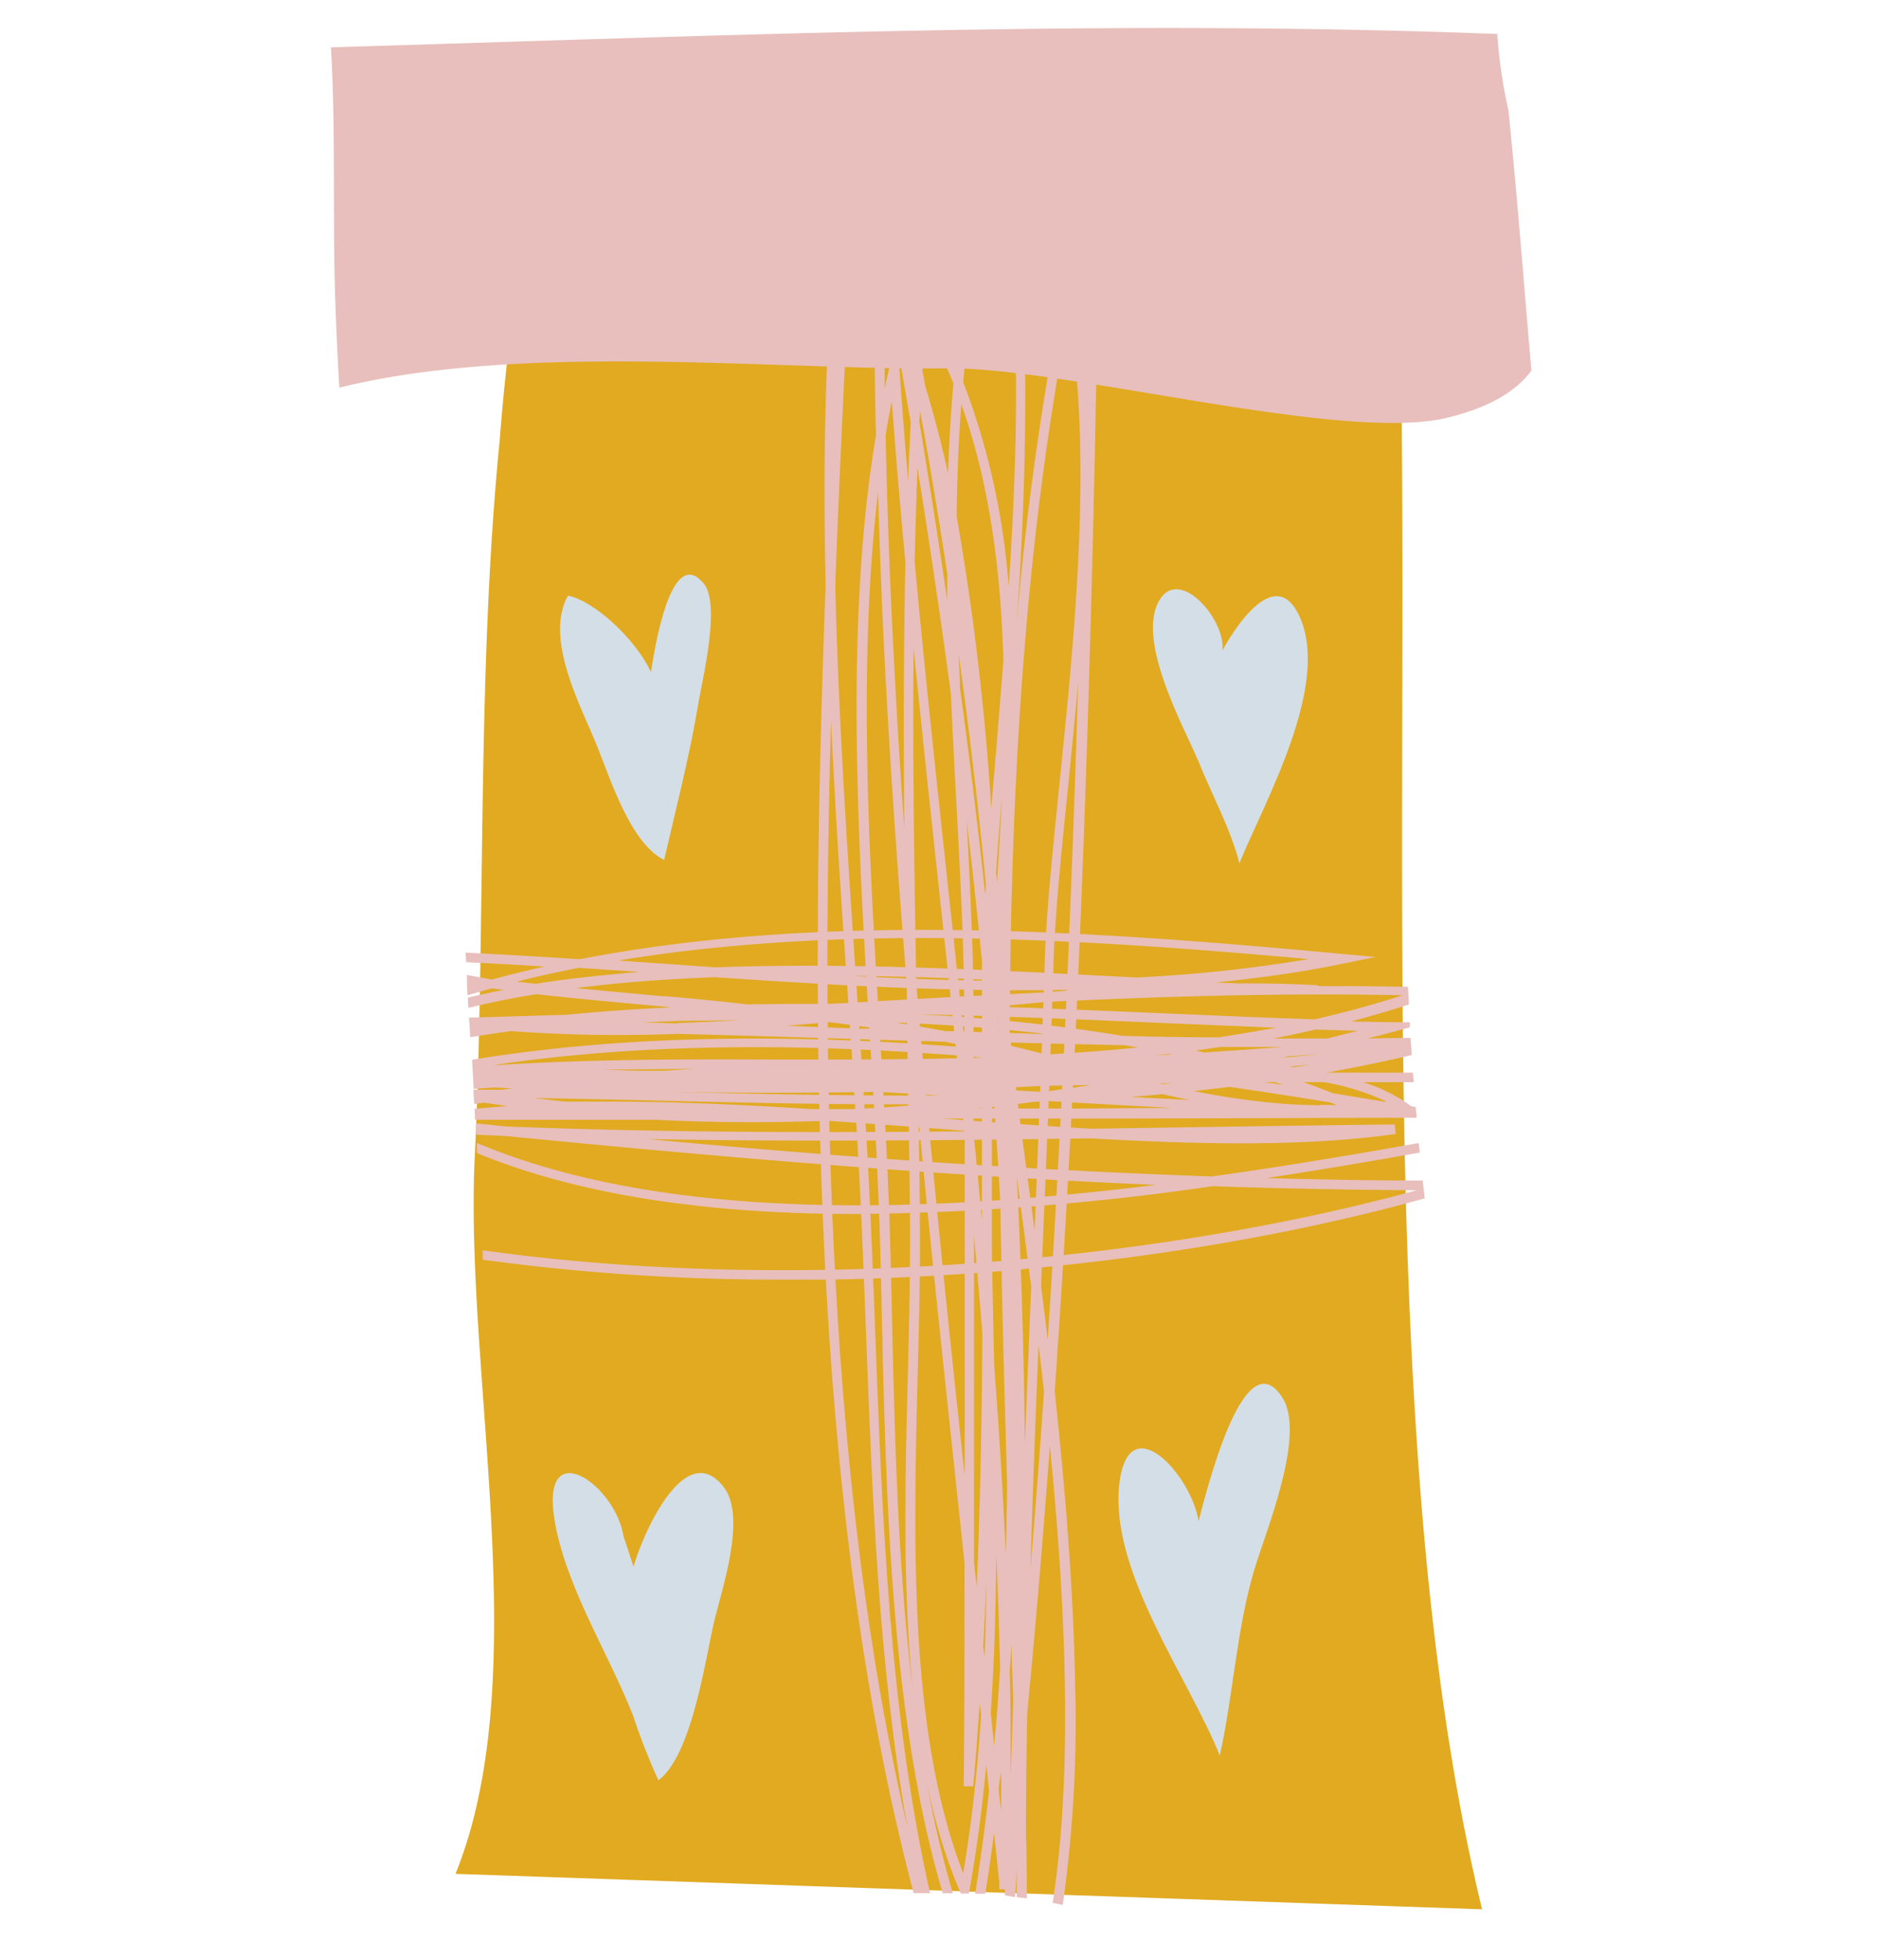
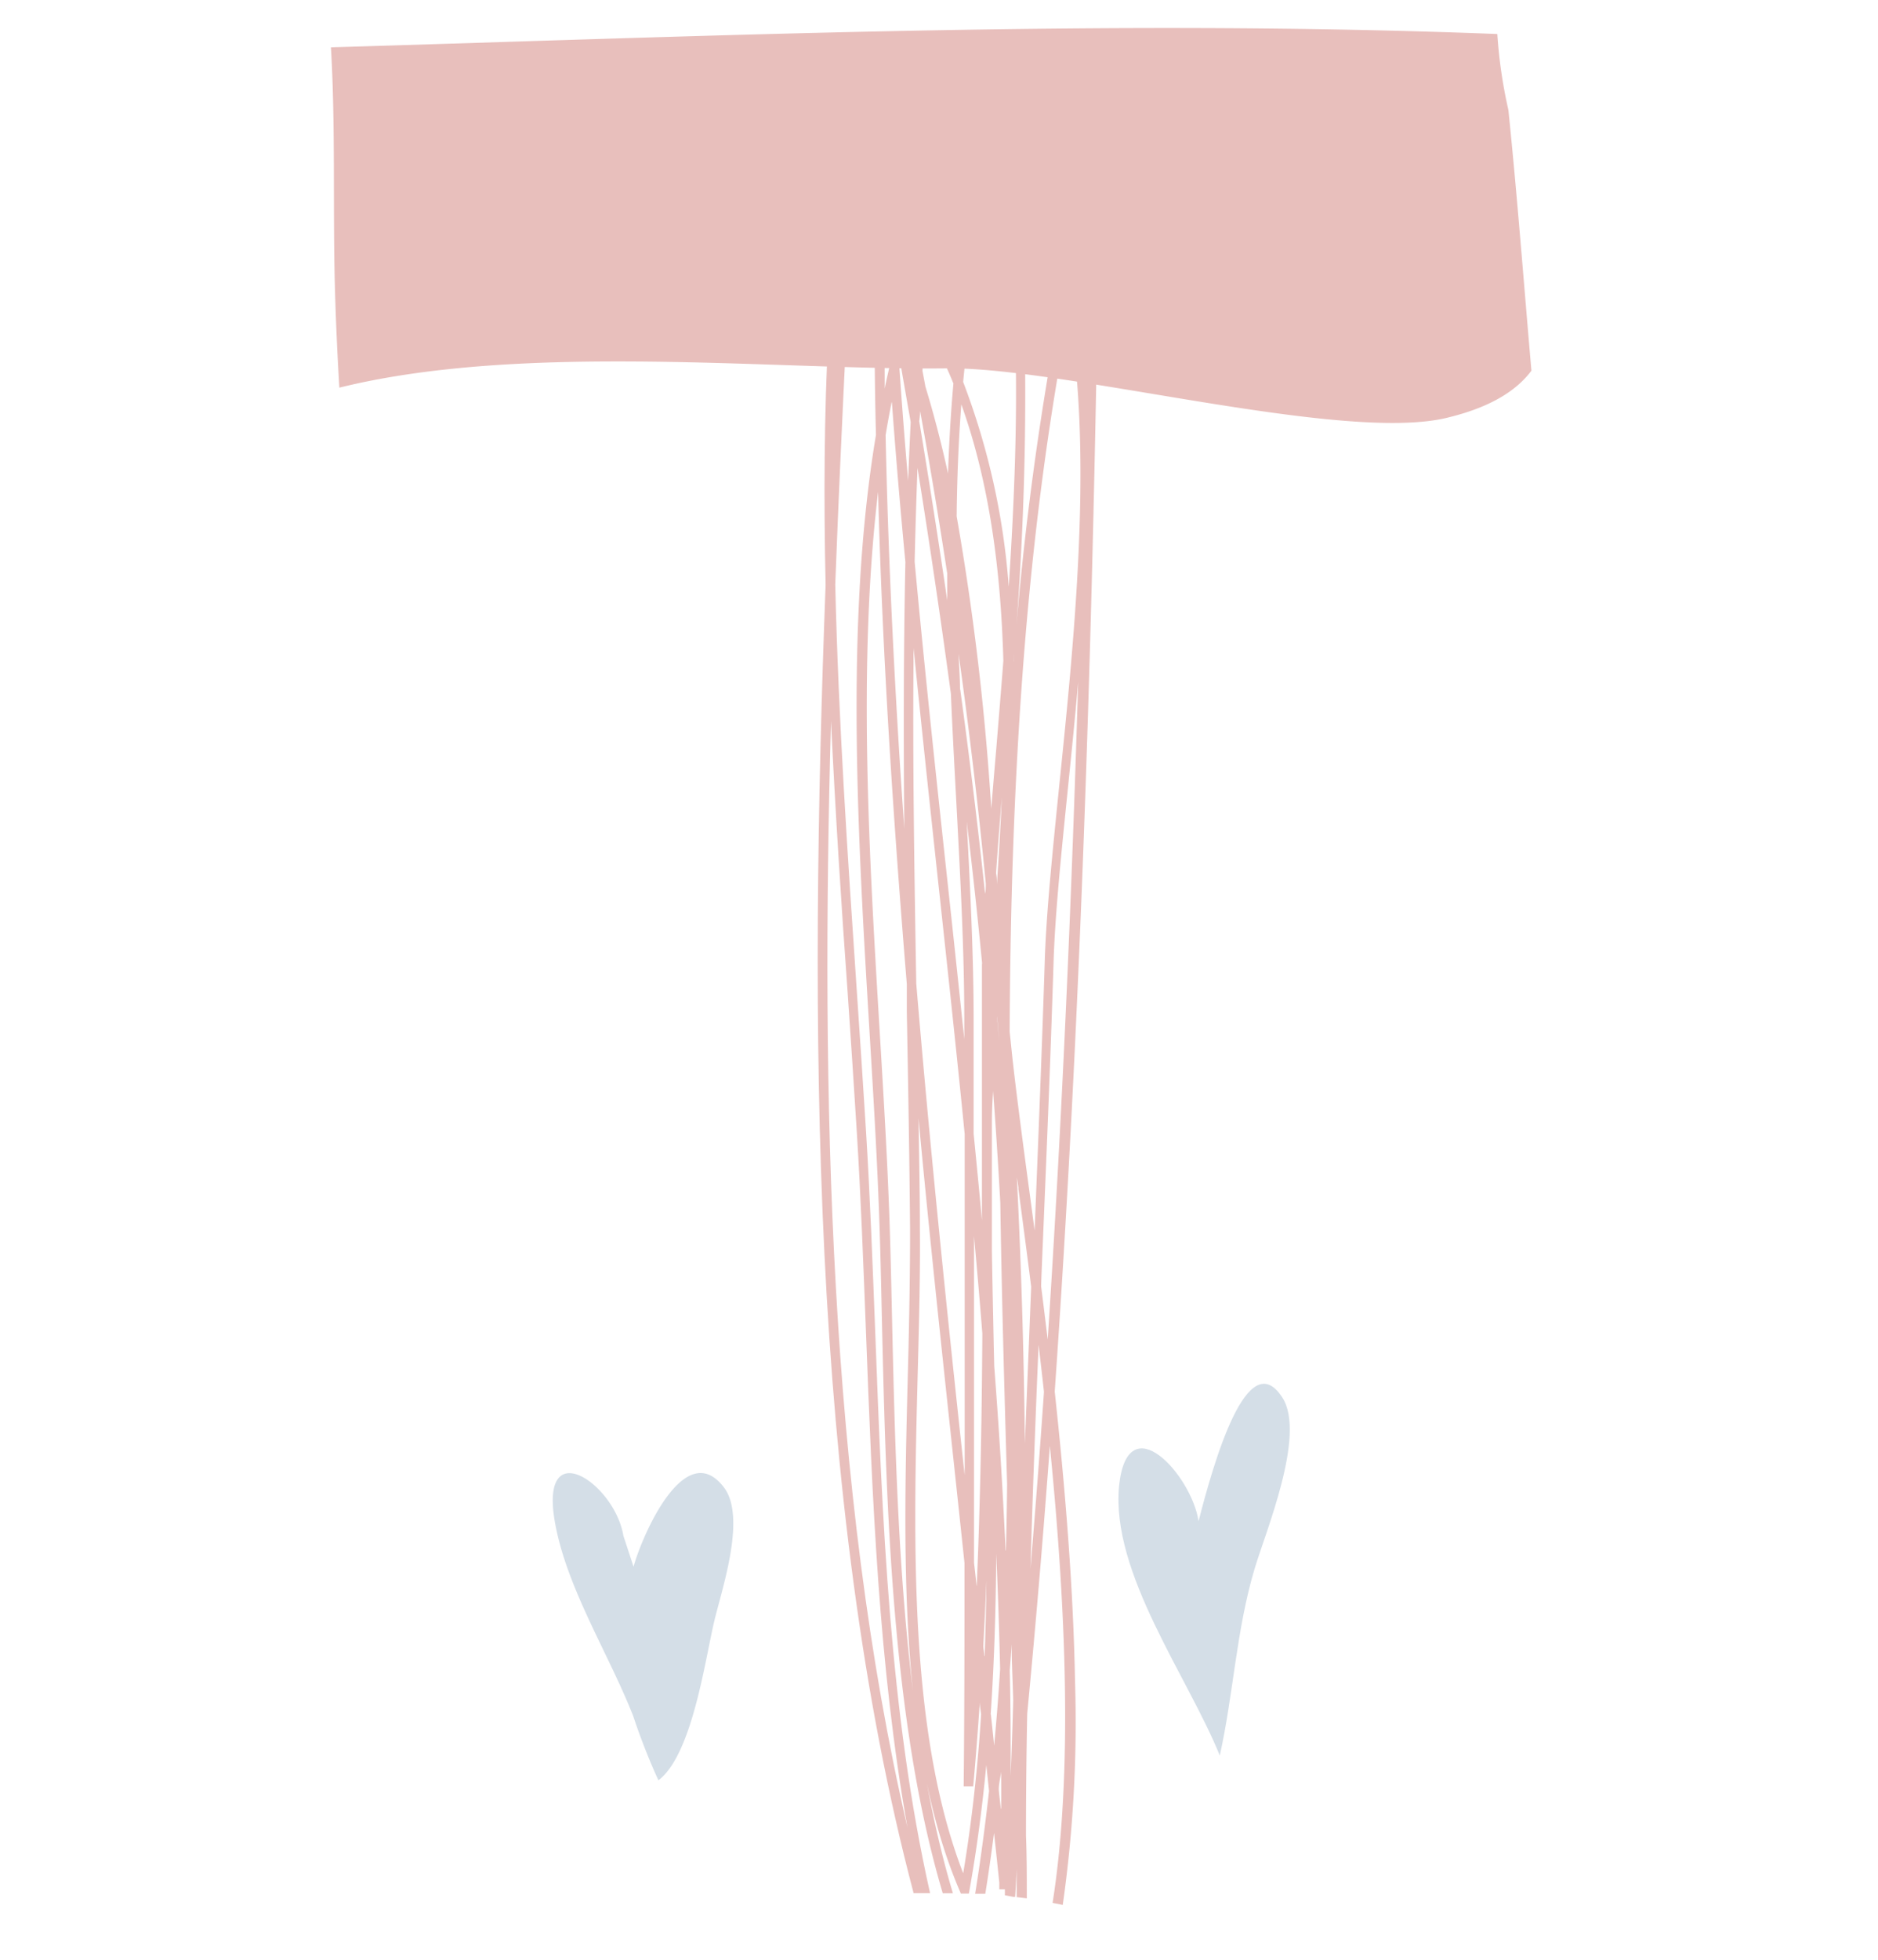
<svg xmlns="http://www.w3.org/2000/svg" viewBox="0 0 185 193">
  <defs>
    <style>.cls-1{fill:#e1aa20;}.cls-2{fill:#e8bfbc;}.cls-3{fill:#d4dee7;}</style>
  </defs>
  <g id="Layer_7" data-name="Layer 7">
-     <path class="cls-1" d="M137.42,14.49c-11.49,1-23,1.69-34.5,2.53q-13,1-26,2.21c-7.71.72-15.45,1.31-23.14,2.24L52,21.76a208.59,208.59,0,0,0-2.77,21.53c-2.3,23.23-1.35,47.42-2.47,70.76-1,21.31,6,51-1.89,70.46L146,188C134.22,139.54,139.9,70.08,137.42,14.49Z" />
    <path class="cls-2" d="M90,186.41h1.62c-4-17.78-4.71-36.84-5.41-55.45-.26-6.74-.5-13.11-.89-19.43-.28-4.55-.6-9.28-.91-13.85-.9-13.29-1.82-26.78-2.13-40.13.32-8.47.71-16.77,1.1-24.8l-1.76-.17c-.44,8.21-.48,16.56-.29,25C79.72,100.43,79.75,147.62,90,186.41ZM81.86,71c.43,8.93,1,17.87,1.64,26.72.31,4.57.63,9.3.91,13.85.39,6.31.63,12.67.89,19.41.62,16.36,1.25,33.07,4.1,49C81.65,146.64,80.84,107.77,81.86,71Z" />
    <path class="cls-2" d="M85.68,102c.34,5.63.66,11,.86,16,.15,3.58.24,7.51.33,11.68.42,18.1.92,39.66,6,56.74l1,0c-5.09-17-5.59-38.64-6-56.79-.09-4.16-.18-8.1-.33-11.69-.2-5-.52-10.37-.86-16-1.05-17.41-2.21-36.49-.18-53.5C86.92,64.53,88,80.73,89.33,96.9c0,.92,0,1.83,0,2.75.13,7.06.26,14.35.32,21.45,0,4.27-.08,8.91-.21,13.82-.45,17.41-1,37.15,5.15,51.38l.06.15.79,0,.05-.27c.73-4.07,1.27-8.21,1.67-12.39l.27,2.56c-.39,3.48-.84,6.85-1.37,10.12h1q.47-2.93.86-6c.18,1.64.35,3.27.52,4.9,0,.13,0,.26,0,.4h0l0,.26.55,0c0,.2,0,.4,0,.59l.85.16H100c.06-.92.11-1.83.15-2.74,0,.92,0,1.84,0,2.76l1,.12c0-2.05,0-4.11-.08-6.18q0-6,.12-12,1.26-13.16,2.23-26.37c1.53,15.4,2.32,31.93.27,45l1,.2a127.79,127.79,0,0,0,1.21-22c-.17-9.38-1-19.28-2-28.55,2.53-36.09,3.61-71.92,4.19-104.73l-.94.12q0,2.32-.09,4.68c-.13-1.61-.31-3.14-.52-4.61l-1,.11c2,13.7.22,30.95-1.2,44.81-.65,6.42-1.27,12.47-1.42,17.16-.28,8.85-.65,17.85-1,26.61-.2-1.49-.39-2.94-.58-4.33-.67-5-1.25-9.38-1.64-12.95l-.24-2.31c.11-23.45,1.38-46.72,5.51-68.93l-1,.09a308.11,308.11,0,0,0-4.13,32.44v-.12A299.63,299.63,0,0,0,100.94,33L100,33c.26,7.93-.08,16.42-.63,24.77a71,71,0,0,0-4.49-20.16c.14-1.5.31-3,.5-4.47h-.95c-.12.88-.22,1.77-.32,2.66-.4-.9-.83-1.79-1.29-2.66H91.74a46.46,46.46,0,0,1,2.18,4.62c-.26,2.9-.43,5.87-.53,8.86-.64-2.91-1.38-5.77-2.23-8.56-.09-.52-.19-1-.29-1.55q.1-1.69.24-3.39c-1.25,0-2.49-.07-3.73-.14l.21,3.28c-.15.65-.3,1.3-.44,2,0-1.75,0-3.5-.05-5.25L86.16,33q0,4.9.13,9.83C83.21,61.2,84.51,82.63,85.68,102Zm17,21.52c.4-9.49.81-19.3,1.11-28.92.15-4.65.77-10.7,1.42-17.09.34-3.34.69-6.82,1-10.36-.63,21-1.57,42.82-3,64.75-.22-1.78-.43-3.53-.65-5.24C102.59,125.61,102.64,124.56,102.68,123.52Zm-.37,8.9c.18,1.52.36,3.07.53,4.63q-.6,8.69-1.33,17.39C101.73,147.06,102,139.71,102.31,132.42Zm-2-15.44c.4,3,.84,6.3,1.27,9.72q-.31,7.68-.62,15.44-.14-13.2-.79-26.2C100.23,116.28,100.28,116.63,100.33,117Zm-.66,44.6c0,2,.11,3.93.16,5.87-.07,2.47-.15,5-.25,7.42,0-3.46,0-6.92-.09-10.39C99.55,163.52,99.61,162.56,99.67,161.58Zm-4.78,22.84c-5.38-13.92-4.89-32.77-4.46-49.48.13-4.92.25-9.57.21-13.84,0-3.63-.08-7.3-.14-11,1.37,14.67,3,29.3,4.53,43.79,0,7.33,0,14.67-.08,22l.94,0c.25-2.75.46-5.5.65-8.27,0,.39.08.78.13,1.17C96.31,174.09,95.74,179.31,94.89,184.42Zm1.86-89.53c0,.64,0,1.26,0,1.86q0,6.19,0,12.39v1.49c0,1.29,0,2.56,0,3.81,0,1.89,0,3.8,0,5.72-.26-2.86-.54-5.7-.82-8.55,0-3.78,0-7.57,0-11.36,0-6-.32-12.5-.68-19.36C95.81,85.64,96.31,90.32,96.75,94.89Zm-2.16-27c0-1.16-.1-2.33-.14-3.5Q96,75.58,97.11,87c0,.34,0,.68-.07,1Q96,78.24,94.59,67.88Zm1.63,88.26c-.08-.75-.16-1.51-.25-2.27,0-10.73,0-21.43,0-31.93v-.24q.44,4.8.82,9.6C96.72,139.56,96.57,147.86,96.22,156.14Zm.76,6.91c0-.31-.07-.63-.1-.94.12-2.17.22-4.33.31-6.5C97.15,158.09,97.08,160.58,97,163.05Zm.63,5.76c.36-5.24.51-10.53.55-15.82q.25,5.69.38,11.35-.24,3.85-.59,7.54C97.83,170.86,97.72,169.83,97.61,168.81Zm1,9.28c-.06-.57-.13-1.14-.19-1.71s.15-1.29.21-1.94C98.64,175.65,98.63,176.87,98.62,178.09Zm.47-25.43q-.42-9.07-1.12-18.16l-.06-2.63c-.06-2.87-.12-5.8-.17-8.73,0-4.19,0-8.36,0-12.5q0-1.59.12-3.21c.28,3.72.51,7.38.71,11,.14,9.25.4,18.49.67,27.68Q99.18,149.41,99.09,152.66ZM98.2,87.09c0-.37,0-.74-.08-1.11q.24-3.53.57-7.44C98.56,81.41,98.39,84.27,98.2,87.09Zm.21,15.34-.18-2.2v-.17C98.3,100.85,98.36,101.64,98.41,102.43ZM94.7,39.82c2.78,7.75,3.89,16.38,4.14,25.24-.23,3-.47,5.86-.7,8.69q-.26,3-.49,5.87a261.25,261.25,0,0,0-3.41-28.78C94.28,47.12,94.42,43.43,94.7,39.82Zm-4.06.65q1.44,7.92,2.67,16c0,.88,0,1.76,0,2.64q-1.26-8.62-2.76-17.65C90.61,41.12,90.63,40.8,90.64,40.47Zm-.26,5.59q1.83,11.43,3.29,22.25c.15,3.5.34,7,.52,10.37.41,7.69.8,14.94.8,21.57v2.07q-.78-7.45-1.58-14.83C92.26,76.87,91.1,66.11,90.1,55.3Q90.21,50.68,90.38,46.06ZM90,63.83c.8,8,1.65,15.9,2.5,23.76s1.73,16,2.53,24.07c0,3.43,0,6.86,0,10.28,0,7.69,0,15.49,0,23.33-1.74-16-3.41-32.22-4.77-48.42C90.07,85.93,89.89,74.89,90,63.83Zm-1.29-28q.5,2.88,1,5.72c-.09,1.93-.18,3.86-.25,5.78q-.47-5.46-.85-10.94C88.59,36.19,88.63,36,88.68,35.82Zm-.85,3.79q.58,7.88,1.33,15.72C89,64.1,89,72.87,89.08,81.6c-.91-12.95-1.57-25.89-1.84-38.75C87.42,41.76,87.62,40.68,87.83,39.61Z" />
    <path class="cls-2" d="M97.72,93.69c0,.14,0,.28,0,.41l0-.3Z" />
-     <path class="cls-2" d="M89.85,37.07l0,.18v-.07Z" />
-     <path class="cls-2" d="M140.15,116.24c-5.13,0-10.27-.1-15.39-.24,5.26-.8,10.33-1.66,15.09-2.51,0-.31-.07-.63-.1-.94-6.33,1.13-13.21,2.29-20.38,3.29-18.89-.66-37.63-2-55.53-3.68,14.59.27,29.21.13,43.64-.07,11,.63,21.18.81,30-.43l-.07-.94c-6.84.07-13.82.18-20.57.28l-9.3.14c-4.78-.27-9.71-.64-14.72-1l13.4,0c10.93,0,22.18-.07,33.33-.08,0-.35-.07-.71-.1-1.06l-.44-.08a15.75,15.75,0,0,0-4.75-2.36l5,0c0-.32-.05-.63-.07-.94-2.21,0-4.41,0-6.62,0l-1.9,0c2.79-.5,5.58-1.08,8.39-1.73,0-.57-.08-1.13-.11-1.7l-4.2.06,2.64-.69,1.49-.4c0-.17,0-.34,0-.5l-1.58,0-4.2-.08c1.9-.51,3.79-1.06,5.68-1.67,0-.58-.06-1.16-.08-1.74q-4.44-.09-8.89-.07v-.09c-2.6-.14-5.21-.19-7.82-.18l-2.28-.09c4.28-.43,8.51-1,12.66-1.87l3.15-.64-3.19-.29c-25.18-2.36-51.39-4.11-75.23.51-3.74-.24-7.5-.47-11.24-.65,0,.31.05.63.07.94,2.56.13,5.14.27,7.71.43-1.74.39-3.46.81-5.17,1.28L46,96,46,97h.09L46,97l.06,1,2.37-.68,1.19.15c-1.2.23-2.38.49-3.54.77l.06,1c2.17-.52,4.42-1,6.73-1.34,4.18.46,8.34.84,12.46,1.21l.81.08c-3.52.16-7,.4-10.34.73l-3.67.11-5.8.17-.13,0,.12,1.93q1.95-.32,4-.6a147.58,147.58,0,0,0,16.42.27c6,.15,12,.34,17.88.52l8.51.26,2.94.63c-17-1.4-33.88-1.43-49.57,1.14.06,1,.11,1.91.16,2.87l2-.14,1.8.08-1,.14-2.82,0c0,.47.05,1,.08,1.42l.91-.15,2.34.34c-1.09.08-2.16.17-3.23.27l.06,1.08q8.9,0,17.79,0c5.67.29,11.31.3,16.87.1,3.58.23,7.18.5,10.77.77l3.49.26c-15.22.15-30.57.13-45.85-.47l-3-.31.06,1.12,2.93.13c20.32,2,42,3.88,64,4.81-23.25,2.87-48.59,3.58-66.88-4.13,0,.35,0,.7,0,1,10.75,4.42,23.83,6,37.46,6a258.32,258.32,0,0,0,35-2.74q10,.34,20.11.4c-25.56,7-61.09,10.24-92,5.91,0,.31,0,.62,0,.93A216.7,216.7,0,0,0,77.3,126l4.3,0c20.65-.35,41.39-3.18,58.74-8C140.28,117.37,140.21,116.8,140.15,116.24Zm-34-7.09-9.81,0q2.82-.3,5.58-.66l1.48-.07q6,.36,12.1.67Zm20.19-5L127,104l2.92-.2Zm2.66.69-1.48.24-.45-.06Zm-2.52,2-1.93-.29h1Zm-7.85-3.2-.84-.2,2.43-.35,6.16,0Zm1.51-1.5q-4.78,0-9.57-.15a177.41,177.41,0,0,0-20.22-2.12l.19,0c8.22.18,16.47.53,24.4.88,3.7.15,7.3.31,10.77.44C123.89,101.52,122,101.84,120.17,102.12Zm-4.59,4.52-1,.1-.32-.07Zm-1.65-2.74,1.24-.15.26.06Zm-3.08-1,1.24.22c-2.82.29-5.64.5-8.47.66l-1.18-.12c-1.43-.37-2.86-.73-4.3-1.07Q104.47,102.79,110.85,102.92Zm-8.19,4,4.82-.08c-1.57.24-3.16.47-4.77.68l-5.27-.31-.4,0Zm8.75,1.09c1-.08,2.09-.17,3.13-.27.89.2,1.79.39,2.68.57Zm18.65.83-2.69-.09a73.71,73.71,0,0,1-9.74-1.32c1.17-.13,2.34-.26,3.52-.41,3.32.48,6.63,1,9.91,1.53l.69.28C131.18,108.79,130.62,108.8,130.06,108.79Zm6.47-.34-5.22-.86c-.95-.38-1.92-.75-2.89-1.09h2A23.79,23.79,0,0,1,136.53,108.45Zm-2.73-7-3.07.76c-1.76,0-3.52,0-5.27,0,1.39-.27,2.77-.57,4.15-.88ZM138.17,98c-2.86.92-5.75,1.7-8.65,2.37-4.6-.15-9.47-.36-14.51-.58-5.56-.23-11.26-.48-17-.67l5-.46C114.69,98.1,126.5,97.76,138.17,98Zm-9.38-3.54A147,147,0,0,1,112,96.25l-3.19-.16c-9.28-.48-19.36-1-29.33-1q-4.53,0-9,.16l-5.4-.38-4.17-.29C82.56,91,106,92.37,128.79,94.43Zm-30.18,2.1c-4.91,0-9.85-.22-14.79-.47C88.79,96.13,93.76,96.31,98.61,96.53Zm-45.72.32-2-.22q3-.76,6.15-1.36l5.92.4C59.54,96,56.15,96.33,52.89,96.85Zm13.82,3.89-3.35-.09,3.31-.15,6.28-.08C70.87,100.56,68.8,100.66,66.71,100.74Zm-1.27-2.66c-2.89-.27-5.8-.53-8.72-.82,4.41-.56,9-.89,13.72-1.07,12,.82,24,1.51,35.88,1.22l-3.38.28c-6.33.29-12.62.63-18.83,1l-2.21.12q-4.17,0-8.28.06C70.88,98.57,68.14,98.32,65.44,98.08Zm19.2,3.18L77.51,101l4.21-.35c1.54.19,3.09.4,4.63.62Zm8.58.26-1.9-.35-3.06-.52c5,.21,10,.57,14.91,1.15C99.84,101.72,96.52,101.62,93.22,101.52ZM49,104.87l-.35,0c15.3-2.28,31.69-2.14,48.19-.74-6.66.21-13.31.2-19.89.2C67.71,104.29,58.32,104.28,49,104.87Zm19.27.38-2.76.18-2.61,0-3.52-.1C62.33,105.3,65.29,105.27,68.25,105.25Zm-9.19,2.1-3.27-.07.24,0Zm24.87,1.86H80c-6.71-.43-13.37-.74-19.79-.74-1.54,0-3.06,0-4.56,0-1-.11-2-.22-3.06-.35,4.18.07,8.34.16,12.45.26,8.62.2,17.08.4,25.48.35C88.32,109,86.14,109.1,83.93,109.21Zm-18-1.7c6.92.12,13.75.11,20.55,0l6.07.35C83.78,107.92,74.94,107.72,65.94,107.51Z" />
    <path class="cls-2" d="M148.59,10.83a47.67,47.67,0,0,1-1.09-7.48c-38.16-1.49-76.81.18-114.9,1.31.46,7.85.18,15.72.39,23.58.09,3.3.24,6.62.44,9.93,18.21-4.5,43-1.7,59.78-1.9,11.68-.15,39,7.36,49.32,4.87,4.17-1,6.79-2.59,8.33-4.64C150.11,27.94,149.47,19.37,148.59,10.83Z" />
-     <path class="cls-3" d="M65.42,84.68c1.19-5.14,2.51-10.23,3.38-15.45.37-2.26,2.22-9.68.54-11.75-2.85-3.5-4.53,4.08-5.21,8.69-1.57-3.3-5.59-7-8.18-7.52-2.39,4.27,1.34,11,2.9,14.89C60.15,76.77,62.1,83,65.42,84.68Z" />
-     <path class="cls-3" d="M122.09,85c2.53-6.14,8.9-17.35,6-24.13-2.7-6.31-7.67,3.18-7.67,3.18.35-3.13-4.52-8.64-6.39-4.61s2.51,12,4,15.46C119.32,78.13,121.26,81.68,122.09,85Z" />
    <path class="cls-3" d="M118.07,149.78c-.69-4.54-7-11.53-7.83-3.47-.83,8.58,6.8,18.81,9.92,26.55,1.34-6,1.62-12.3,3.41-18.33,1.1-3.7,5.11-13.24,2.76-16.91C122.89,132.27,119.55,144,118.07,149.78Z" />
    <path class="cls-3" d="M62.41,154.27l-1-3.05C60.54,146,53,141,54.7,150.08c1.2,6.43,5.3,12.83,7.68,18.9a62.76,62.76,0,0,0,2.48,6.32c3.31-2.51,4.57-11.7,5.48-15.58.72-3.1,3.21-10.23,1-13.23C67.49,141.37,63.23,151.25,62.41,154.27Z" />
  </g>
</svg>